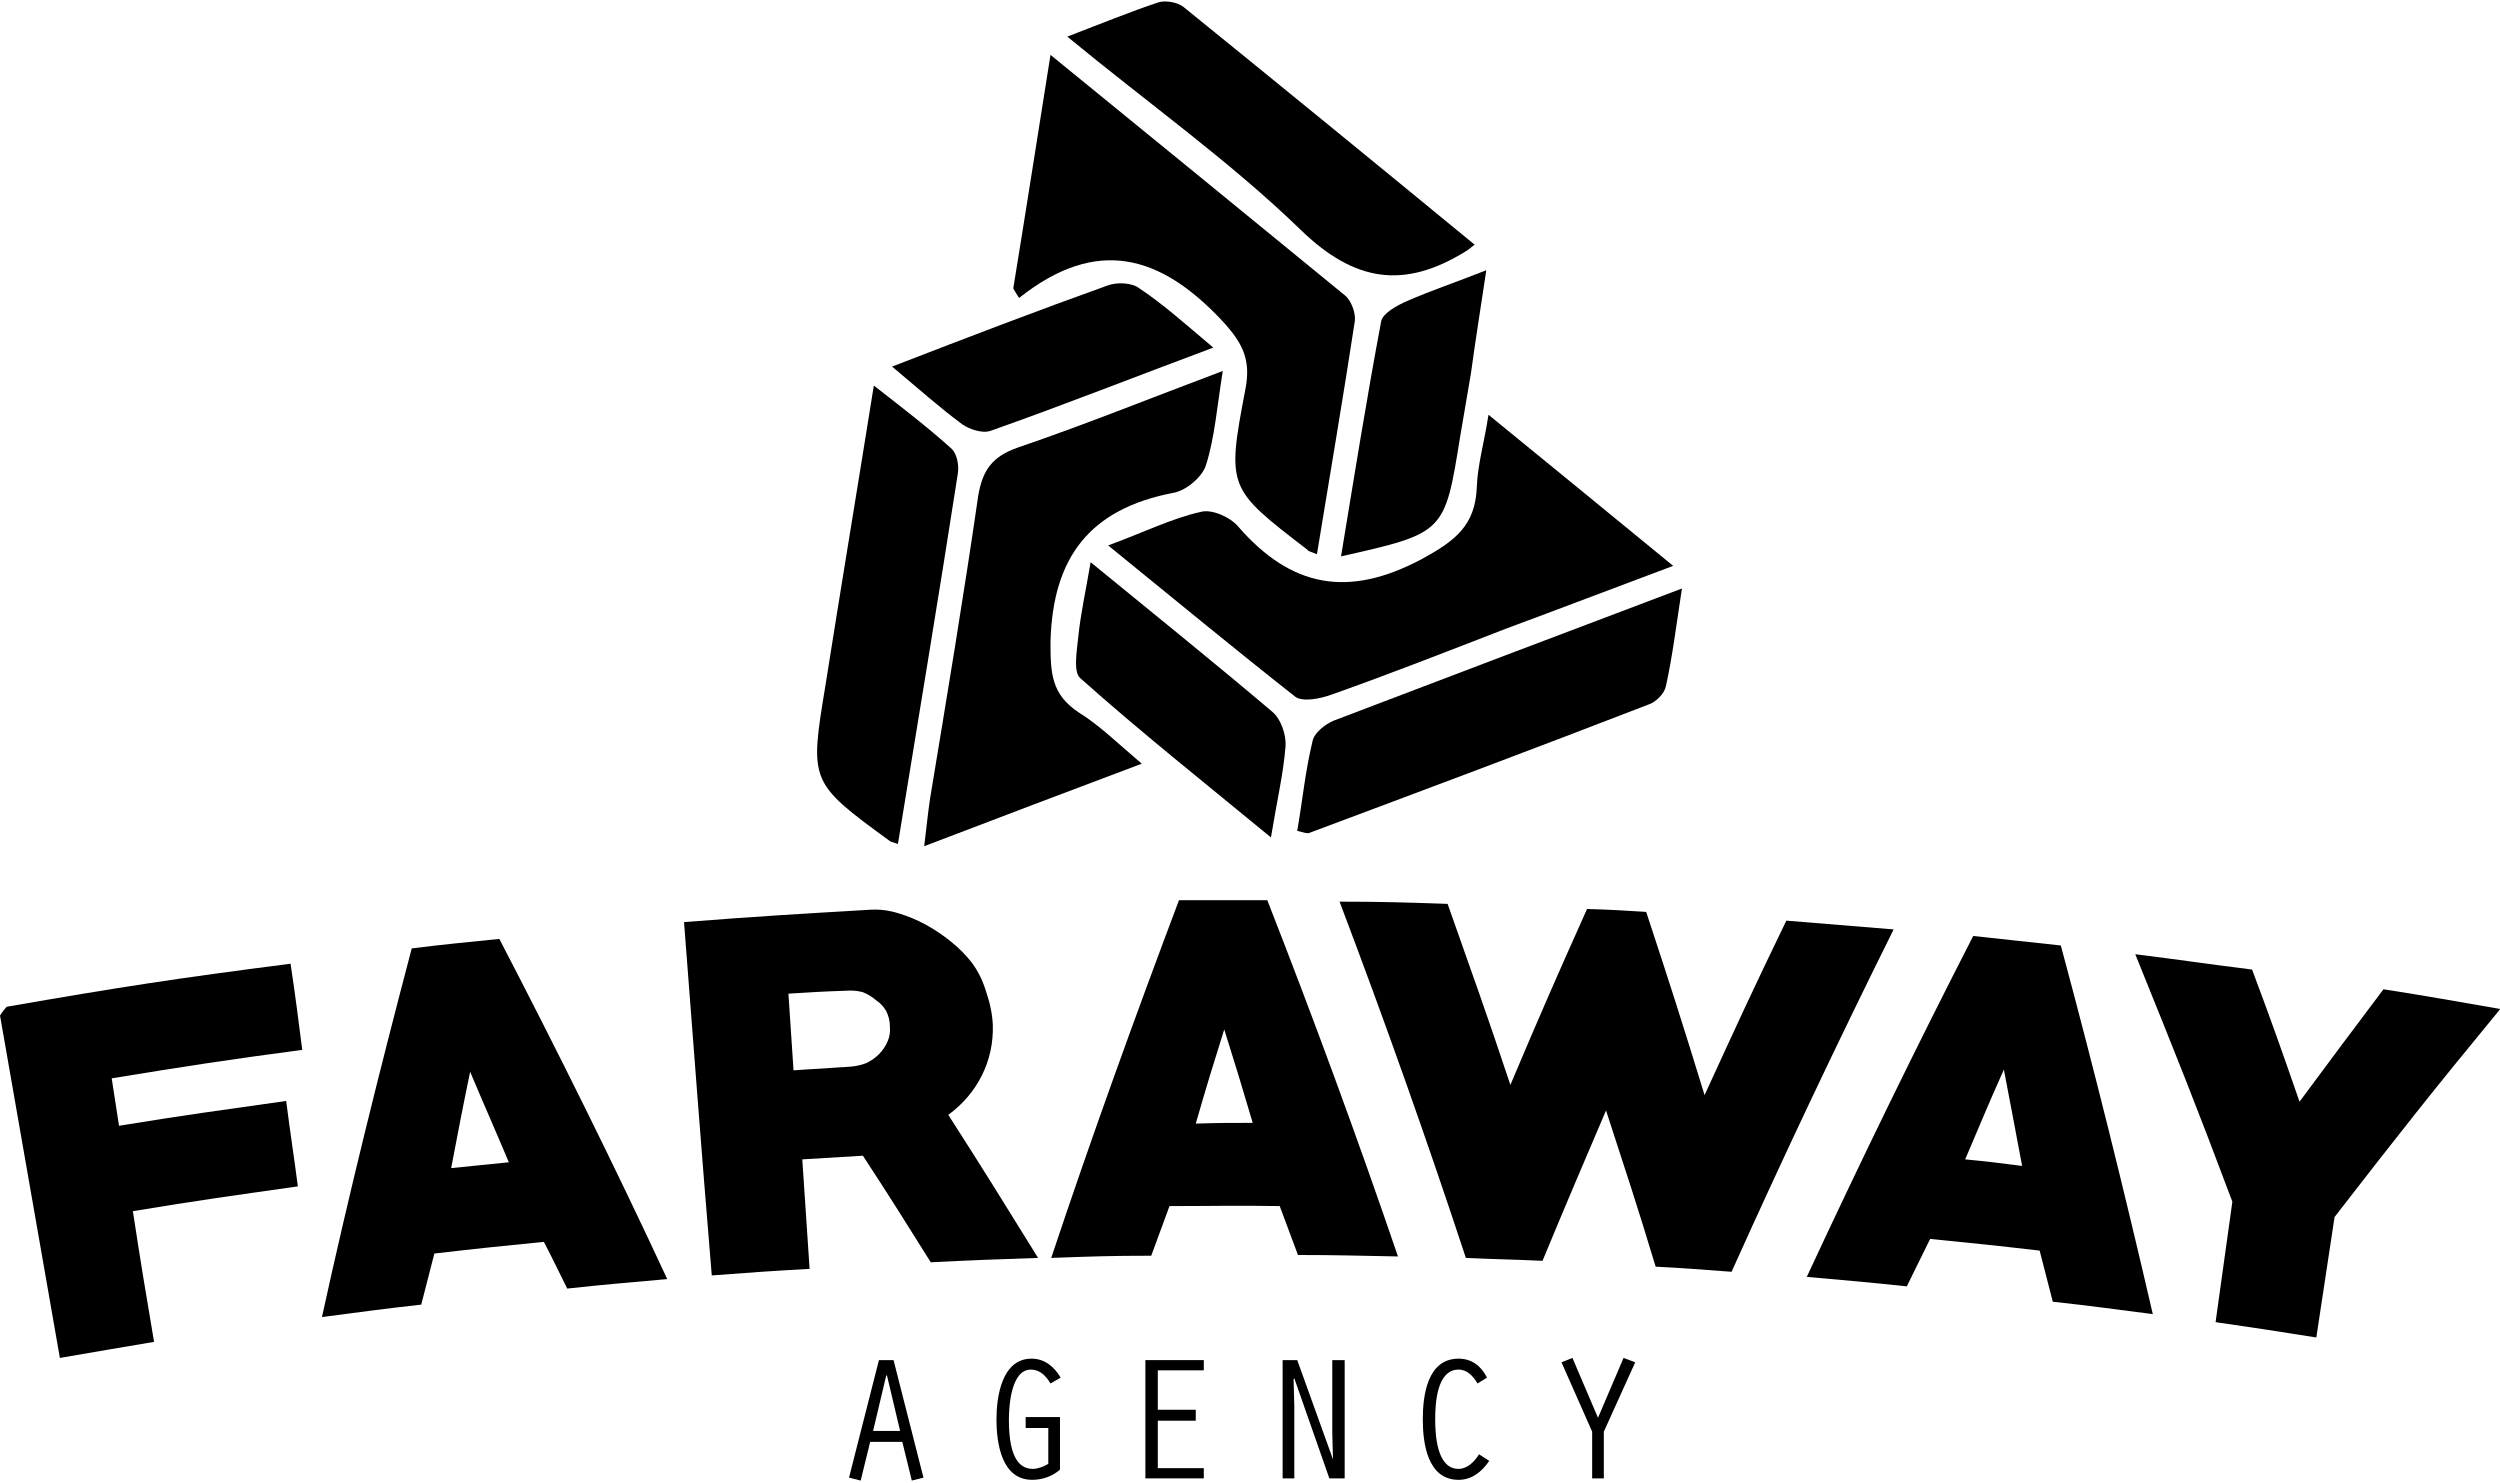
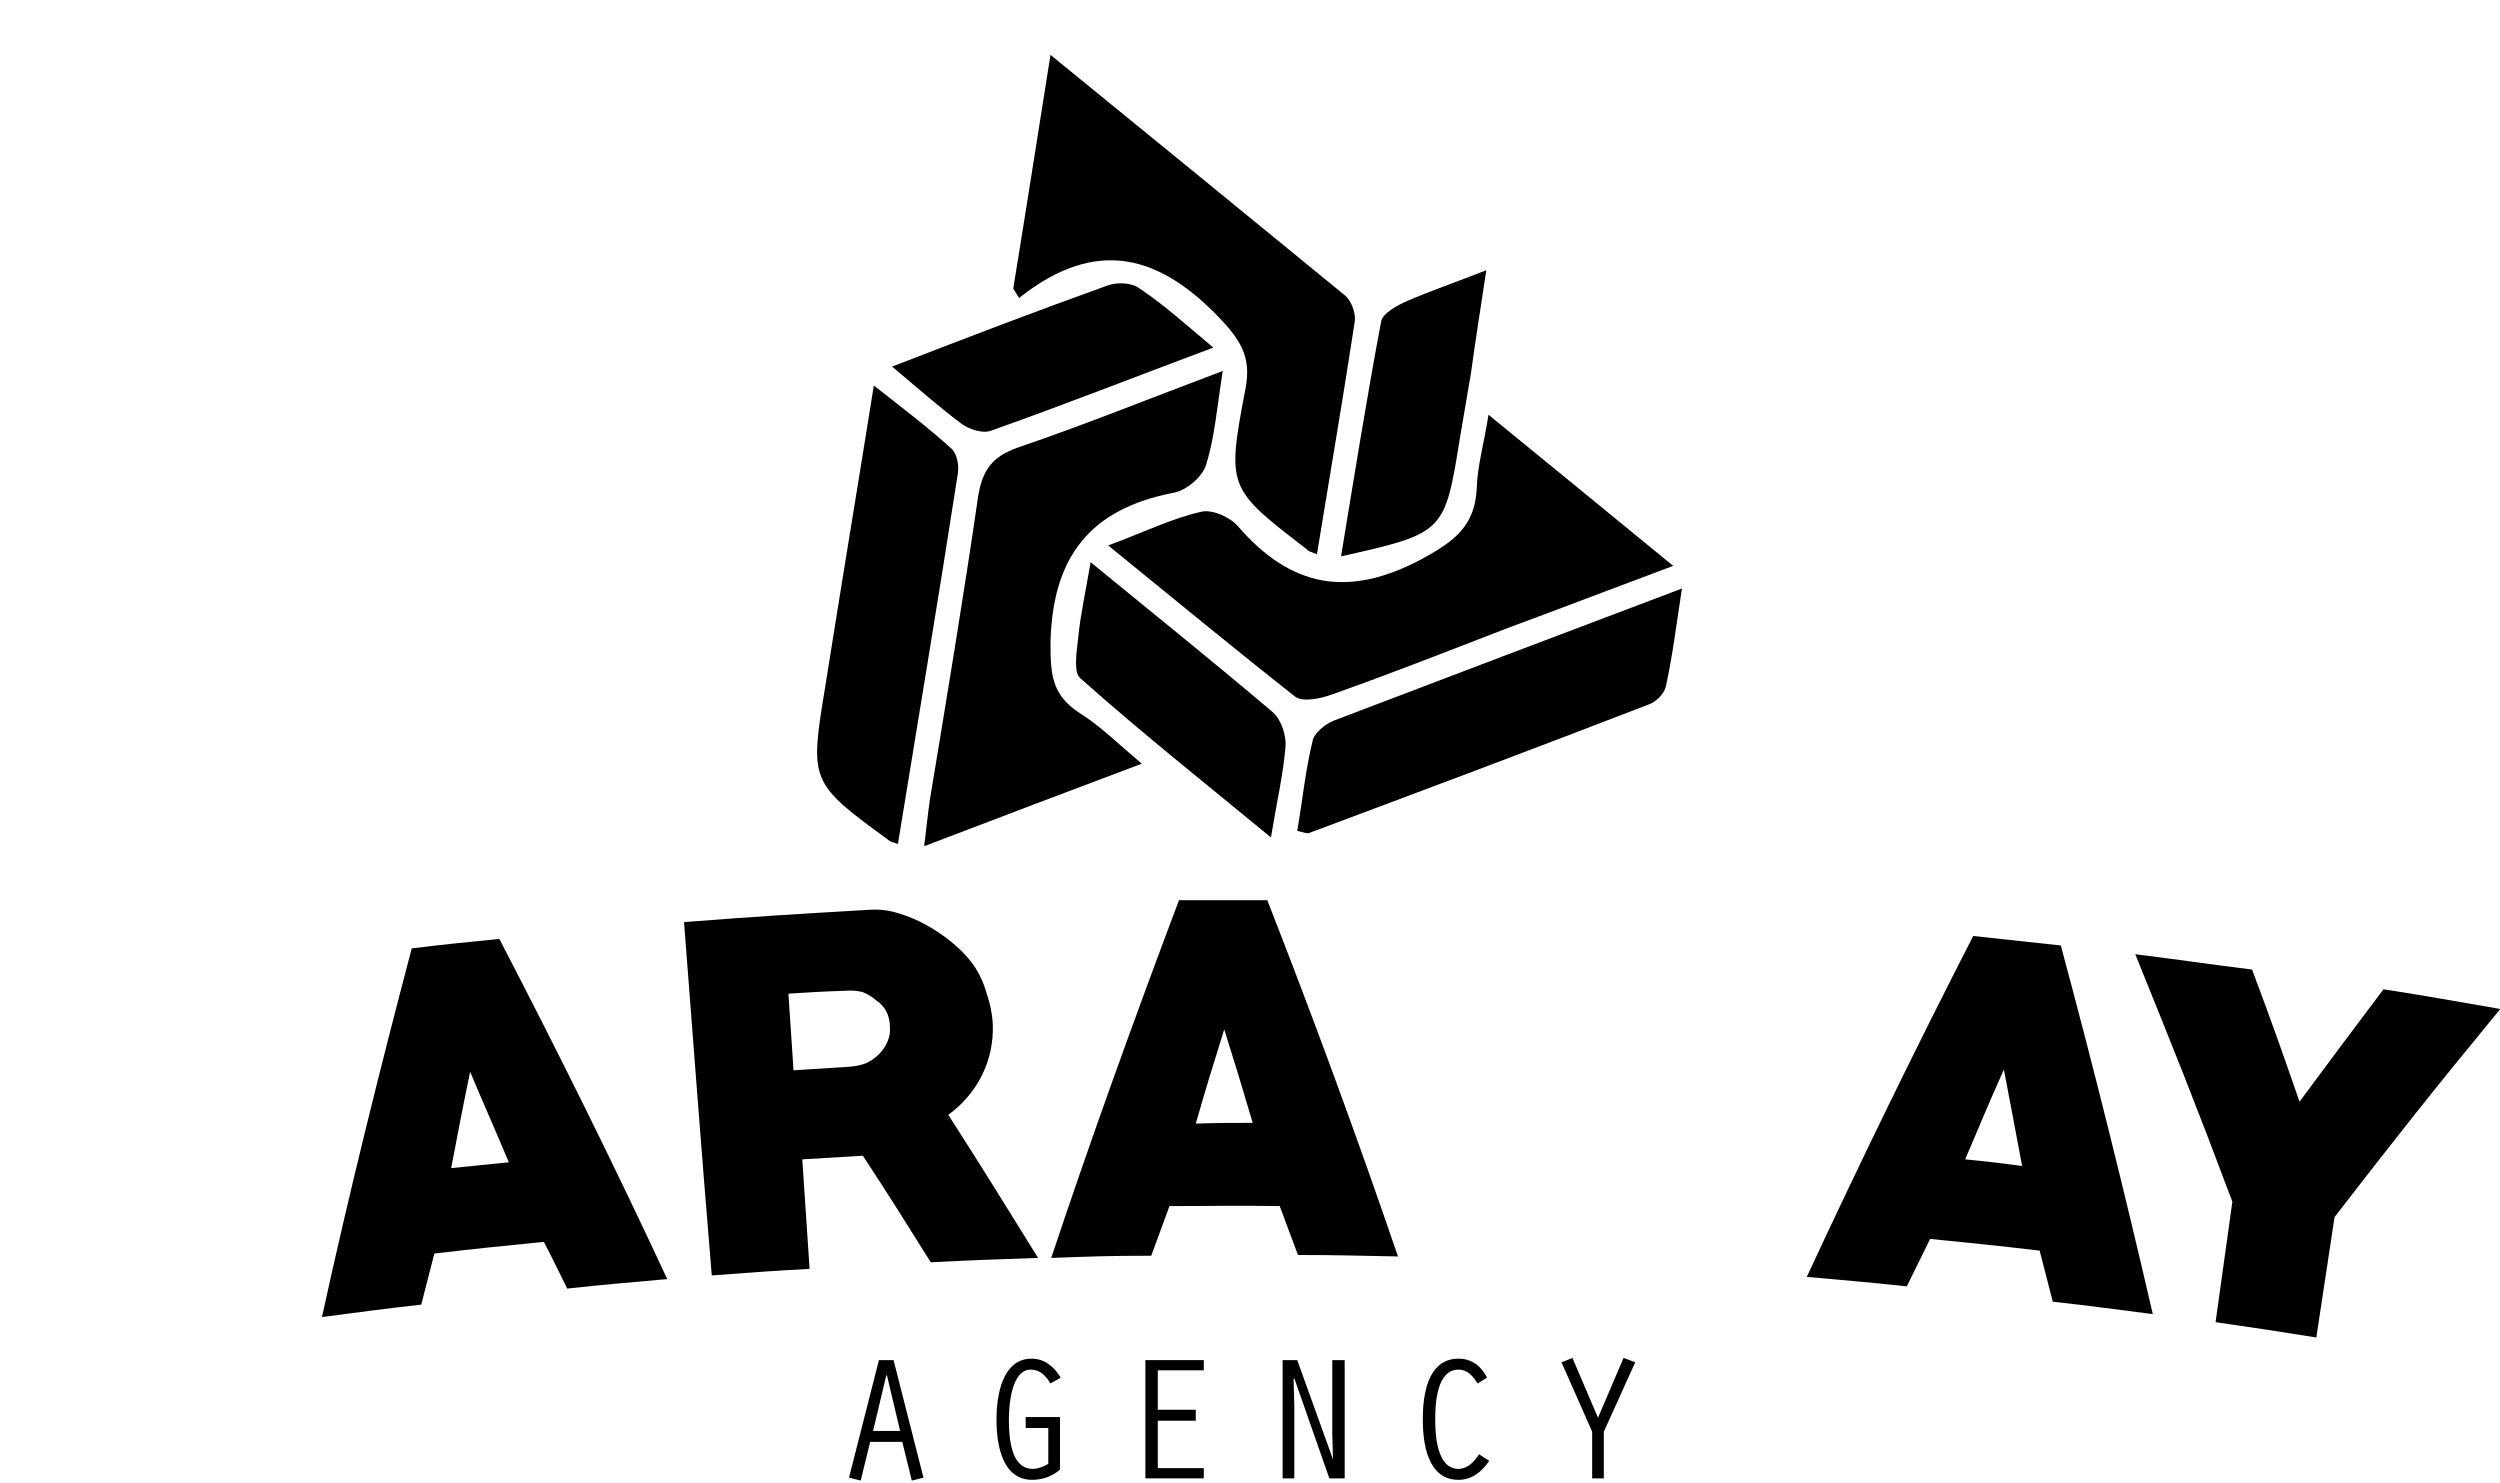
<svg xmlns="http://www.w3.org/2000/svg" version="1.2" viewBox="11.598 97.513 342.464 202.631" width="344" height="204">
  <style />
  <path d="m192 173.2c-1-0.4-1.2-0.4-1.3-0.6-10.9-8.4-11.1-8.4-8.5-22 0.8-4.1-0.4-6.4-3.3-9.5-8.3-8.8-17-11.5-27.7-3q-0.4-0.6-0.8-1.3c1.7-10.4 3.3-20.7 5.1-32 14 11.4 27.2 22.2 40.4 33 0.8 0.7 1.4 2.3 1.3 3.4-1.6 10.5-3.4 21-5.2 32z" />
  <path d="m215.5 154.1c8.6 7 16.5 13.5 25.3 20.7-8.3 3.1-15.6 5.9-22.9 8.6-8 3.1-15.9 6.2-23.8 9-1.6 0.6-4.1 1.1-5.1 0.3-8.4-6.6-16.6-13.4-25.6-20.7 4.9-1.8 8.7-3.7 12.7-4.6 1.5-0.4 4 0.7 5.1 2 7.3 8.4 15.1 9.8 25.1 4.5 4.6-2.5 7.4-4.6 7.6-9.9 0.1-3 1-6 1.6-9.9z" />
  <path d="m179.1 148.1c-0.8 5-1.1 9.1-2.3 12.9-0.5 1.6-2.7 3.5-4.5 3.8-11.4 2.2-16.5 8.8-16.8 20.4 0 4.3 0.1 7.2 3.9 9.7 2.9 1.8 5.4 4.3 8.6 7-10.1 3.8-19.6 7.4-29.8 11.3 0.3-2.4 0.5-4.5 0.8-6.5 2.3-13.9 4.6-27.7 6.6-41.5 0.6-3.6 2-5.4 5.4-6.6 9.1-3.1 18-6.7 28.1-10.5z" />
-   <path d="m213.6 130.8c-0.9 0.7-1 0.8-1.2 0.9-8.4 5.2-15.2 4.3-22.7-3-9.6-9.3-20.6-17.1-31.9-26.4 4.7-1.8 8.6-3.4 12.5-4.7 1-0.3 2.7 0 3.5 0.7 13.2 10.7 26.3 21.4 39.8 32.5z" />
+   <path d="m213.6 130.8z" />
  <path d="m134.6 212.9c-0.8-0.3-1-0.3-1.1-0.4-11.1-8.1-11-8.1-8.8-21.5 2.1-13.3 4.3-26.5 6.6-40.9 4.1 3.2 7.5 5.8 10.7 8.7 0.7 0.7 1 2.3 0.8 3.4-2.6 16.8-5.4 33.5-8.2 50.7z" />
  <path d="m242 177.9c-0.8 5.2-1.3 9.3-2.2 13.4-0.2 1-1.4 2.2-2.4 2.5-15.5 6-31 11.8-46.5 17.6-0.3 0.1-0.7-0.1-1.6-0.3 0.7-4 1.1-8.2 2.1-12.3 0.2-1.1 1.7-2.3 2.9-2.8 15.5-5.9 31-11.8 47.7-18.1z" />
  <path d="m161 174.3c8.8 7.2 17 13.8 24.9 20.5 1.2 1 1.9 3.2 1.8 4.7-0.3 3.8-1.2 7.6-2 12.5-9.1-7.5-17.8-14.4-26.1-21.8-1-0.8-0.5-3.7-0.3-5.6 0.3-3.1 1-6.2 1.7-10.3z" />
  <path d="m195.3 173.5c1.8-10.9 3.5-21.6 5.5-32.2 0.2-1.1 2.2-2.2 3.6-2.8 3.2-1.4 6.5-2.5 10.8-4.2-0.8 5.3-1.5 9.7-2.1 14.1-0.5 2.9-1 5.8-1.5 8.8-2.1 13.1-2.1 13.1-16.3 16.3z" />
  <path d="m133.8 147.5c10.6-4.1 20-7.7 29.5-11.1 1.3-0.5 3.4-0.4 4.4 0.4 3.3 2.2 6.3 4.9 10.1 8.1-10.7 4-20.6 7.9-30.5 11.4-1.1 0.4-2.9-0.2-3.9-0.9-3.1-2.3-5.9-4.8-9.6-7.9z" />
-   <path d="m26.9 245c0.4 2.6 0.6 3.9 1 6.5 9.2-1.5 13.7-2.1 22.9-3.4 0.6 4.7 1 7.1 1.6 11.7-9.1 1.3-13.6 1.9-22.6 3.4 1.1 7.2 1.7 10.8 2.9 17.9-5.2 0.9-7.8 1.3-12.9 2.2-3.3-18.8-4.9-28.1-8.2-46.9 0.3-0.5 0.5-0.7 0.9-1.2 15.5-2.7 23.3-3.9 38.9-5.9 0.7 4.7 1 7.1 1.6 11.8-10.5 1.4-15.7 2.2-26.1 3.9z" />
  <path d="m89.3 273.8c-1.3-2.6-1.9-3.9-3.2-6.4-6 0.6-9 0.9-15 1.6-0.7 2.8-1.1 4.2-1.8 7-5.4 0.6-8.2 1-13.6 1.7 3.7-16.9 7.9-33.8 12.3-50.5 4.8-0.6 7.2-0.8 12-1.3 8 15.4 15.7 30.9 23 46.6-5.5 0.5-8.2 0.7-13.7 1.3zm-13.3-29.7c-1.1 5.3-1.6 8-2.6 13.2 3.2-0.3 4.7-0.5 7.9-0.8-2.1-5-3.2-7.4-5.3-12.4z" />
  <path d="m139.1 270.2c-3.7-5.9-5.5-8.8-9.3-14.6-3.3 0.2-5 0.3-8.3 0.5 0.4 6 0.6 9 1 15-5.4 0.3-8.1 0.5-13.4 0.9-1.6-19.3-2.3-29-3.8-48.4 10.2-0.8 15.4-1.1 25.6-1.7q1.9-0.1 3.8 0.5 2 0.6 3.8 1.6 1.8 1 3.4 2.3 1.6 1.3 2.7 2.7 1.4 1.8 2.1 4.2 0.8 2.3 0.9 4.5 0.1 3.7-1.5 6.9-1.6 3.2-4.6 5.4c5 7.8 7.4 11.7 12.3 19.6-5.9 0.2-8.8 0.3-14.7 0.6zm-11.6-37.2c-3.1 0.1-4.7 0.2-7.9 0.4 0.3 4.2 0.4 6.3 0.7 10.5 3.1-0.2 4.7-0.3 7.8-0.5q1.2-0.1 2.2-0.5 1-0.5 1.7-1.2 0.8-0.8 1.2-1.8 0.4-0.9 0.3-2 0-1.1-0.5-2.1-0.5-0.9-1.4-1.5-0.8-0.7-1.8-1.1-1.1-0.3-2.3-0.2z" />
  <path d="m189.4 269.2c-1-2.7-1.5-4-2.5-6.7-6.1-0.1-9.1 0-15.1 0-1 2.7-1.5 4.1-2.5 6.8-5.5 0-8.2 0.1-13.7 0.3 5.5-16.5 11.4-32.8 17.5-49 4.9 0 7.3 0 12.1 0 6.3 16.1 12.3 32.4 17.9 48.8-5.5-0.1-8.2-0.2-13.7-0.2zm-10.1-30.9c-1.6 5.1-2.4 7.7-3.9 12.9 3.1-0.1 4.7-0.1 7.8-0.1-1.5-5.1-2.3-7.7-3.9-12.8z" />
-   <path d="m248.8 271.5c-4.2-0.3-6.3-0.5-10.4-0.7-2.6-8.6-4-12.8-6.8-21.4-3.5 8.2-5.3 12.4-8.7 20.6-4.2-0.2-6.3-0.2-10.5-0.4-5.4-16.4-11.2-32.7-17.3-48.8 5.9 0 8.8 0.1 14.8 0.3 3.5 9.9 5.3 14.9 8.6 24.8 4.1-9.7 6.2-14.5 10.5-24.1 3.3 0.1 4.9 0.2 8.1 0.4 3.3 10 4.9 15 8 25.1 4.4-9.6 6.6-14.4 11.2-23.9 5.9 0.5 8.8 0.7 14.7 1.2-7.7 15.5-15.1 31.1-22.2 46.9z" />
  <path d="m292.8 275.6c-0.7-2.8-1.1-4.2-1.8-7-6-0.7-9-1-15-1.6-1.3 2.6-1.9 3.9-3.2 6.5-5.5-0.6-8.2-0.8-13.7-1.3 7.3-15.7 14.9-31.3 22.8-46.7 4.8 0.5 7.2 0.8 12 1.3 4.5 16.7 8.7 33.6 12.6 50.5-5.5-0.7-8.2-1.1-13.7-1.7zm-6.7-31.8c-2.2 4.9-3.2 7.4-5.3 12.3 3.1 0.3 4.7 0.5 7.8 0.9-1-5.3-1.5-8-2.5-13.2z" />
  <path d="m331.4 264c-1 6.6-1.5 9.9-2.5 16.5-5.6-0.9-8.3-1.3-13.8-2.1 0.9-6.6 1.4-9.9 2.3-16.5-5.1-13.6-7.8-20.3-13.3-33.9 6.4 0.8 9.6 1.3 16 2.1 2.7 7.2 4 10.9 6.5 18.1 4.6-6.2 6.9-9.3 11.5-15.4 6.4 1 9.6 1.6 16 2.7-9.3 11.3-13.8 17-22.7 28.5z" />
  <path d="m130.8 294.8l-1.3 5.3-1.6-0.4 4.1-16.1h2l4.1 16.1-1.6 0.4-1.3-5.3zm2.3-9.1h-0.1l-1.8 7.6h3.7z" />
  <path d="m156.8 298.6c-1 0.9-2.4 1.4-3.8 1.4-4.2 0-4.9-5-4.9-8.3 0-3 0.7-8.3 4.8-8.3 1.8 0 3.1 1.1 4 2.6l-1.4 0.8c-0.6-1-1.4-1.9-2.7-1.9-2.7 0-3 5-3 6.9 0 5.6 1.7 6.7 3.3 6.7 0.6 0 1.5-0.3 2.1-0.7v-4.9h-3.1v-1.5h4.7z" />
  <path d="m168.5 283.6h8v1.4h-6.3v5.4h5.2v1.5h-5.2v6.5h6.3v1.4h-8z" />
  <path d="m187.3 283.6h2l4.9 13.6-0.1-3.6v-10h1.7v16.2h-2.1l-4.8-13.7-0.1 0.1 0.1 3.7v9.9h-1.6z" />
  <path d="m215.6 297.4c-1 1.5-2.4 2.6-4.2 2.6-4.3 0-4.9-5.1-4.9-8.3 0-3.2 0.6-8.3 4.9-8.3 1.8 0 3.1 1 3.9 2.6l-1.3 0.8c-0.6-1-1.4-1.9-2.6-1.9-3 0-3.2 4.7-3.2 6.8 0 2.1 0.2 6.8 3.2 6.8 1.2 0 2.2-1 2.8-2z" />
  <path d="m234 283.3l1.6 0.6-4.3 9.5v6.4h-1.6v-6.4l-4.2-9.5 1.5-0.6 3.5 8.2z" />
</svg>